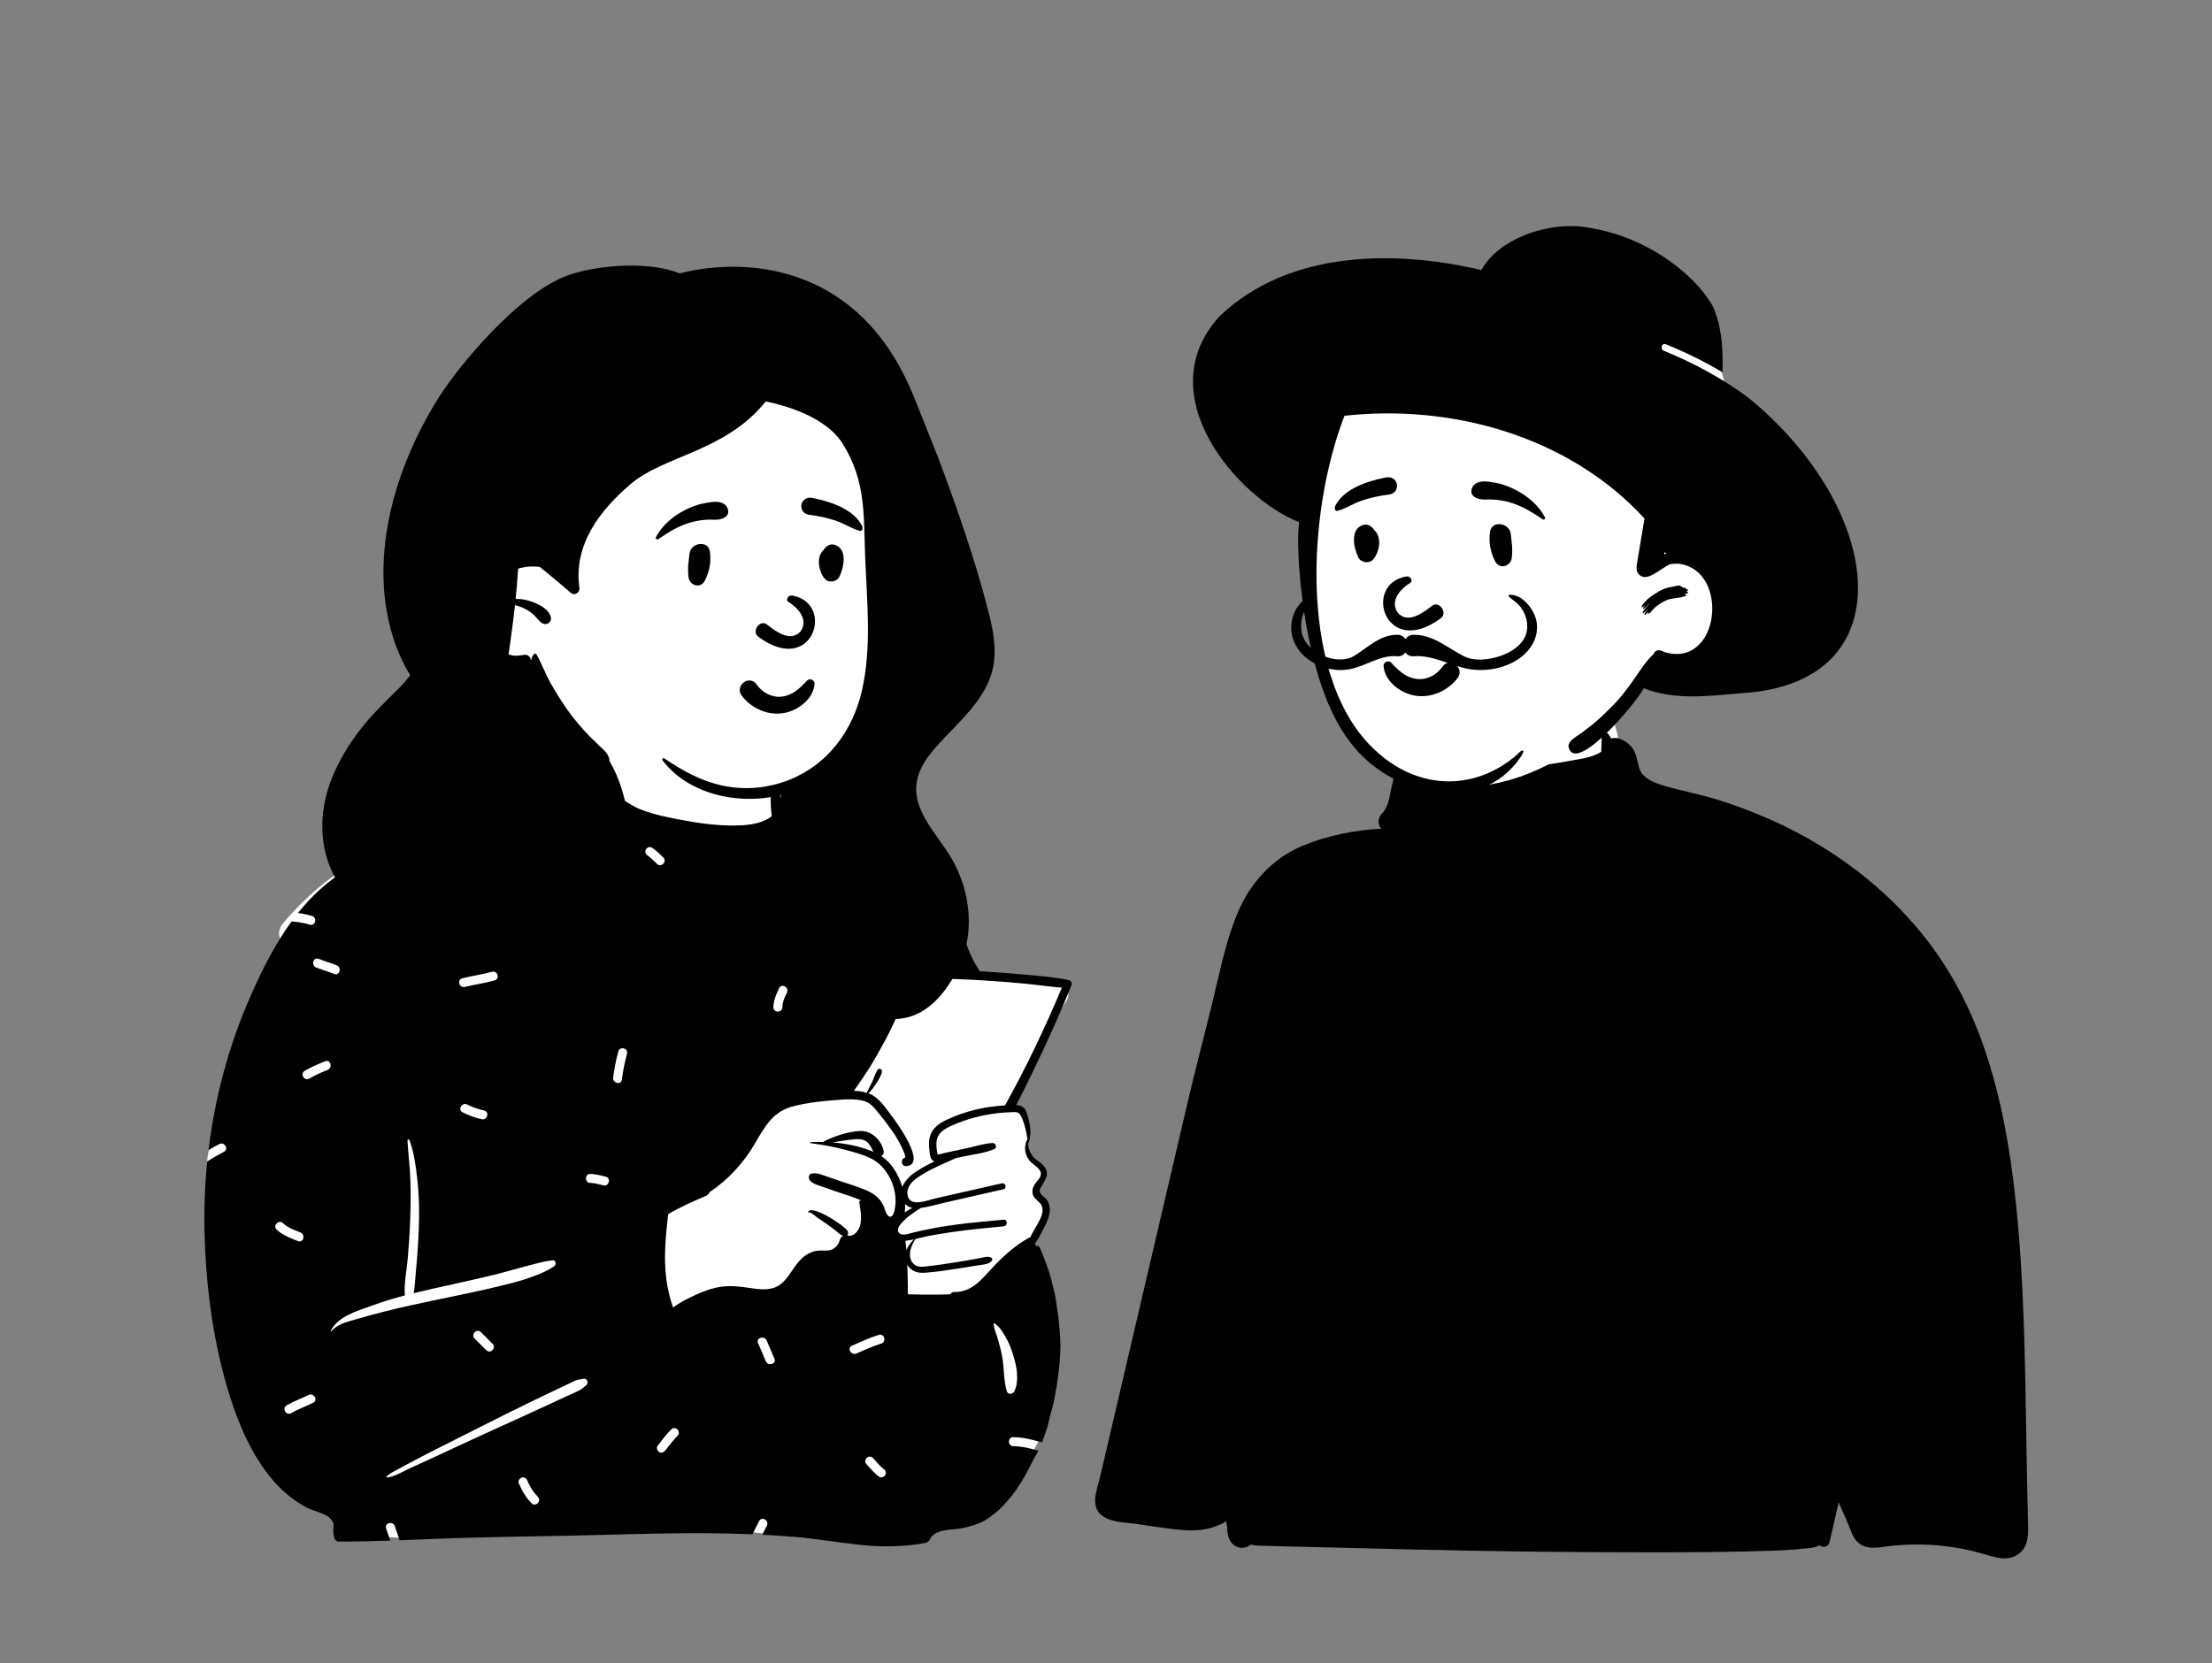
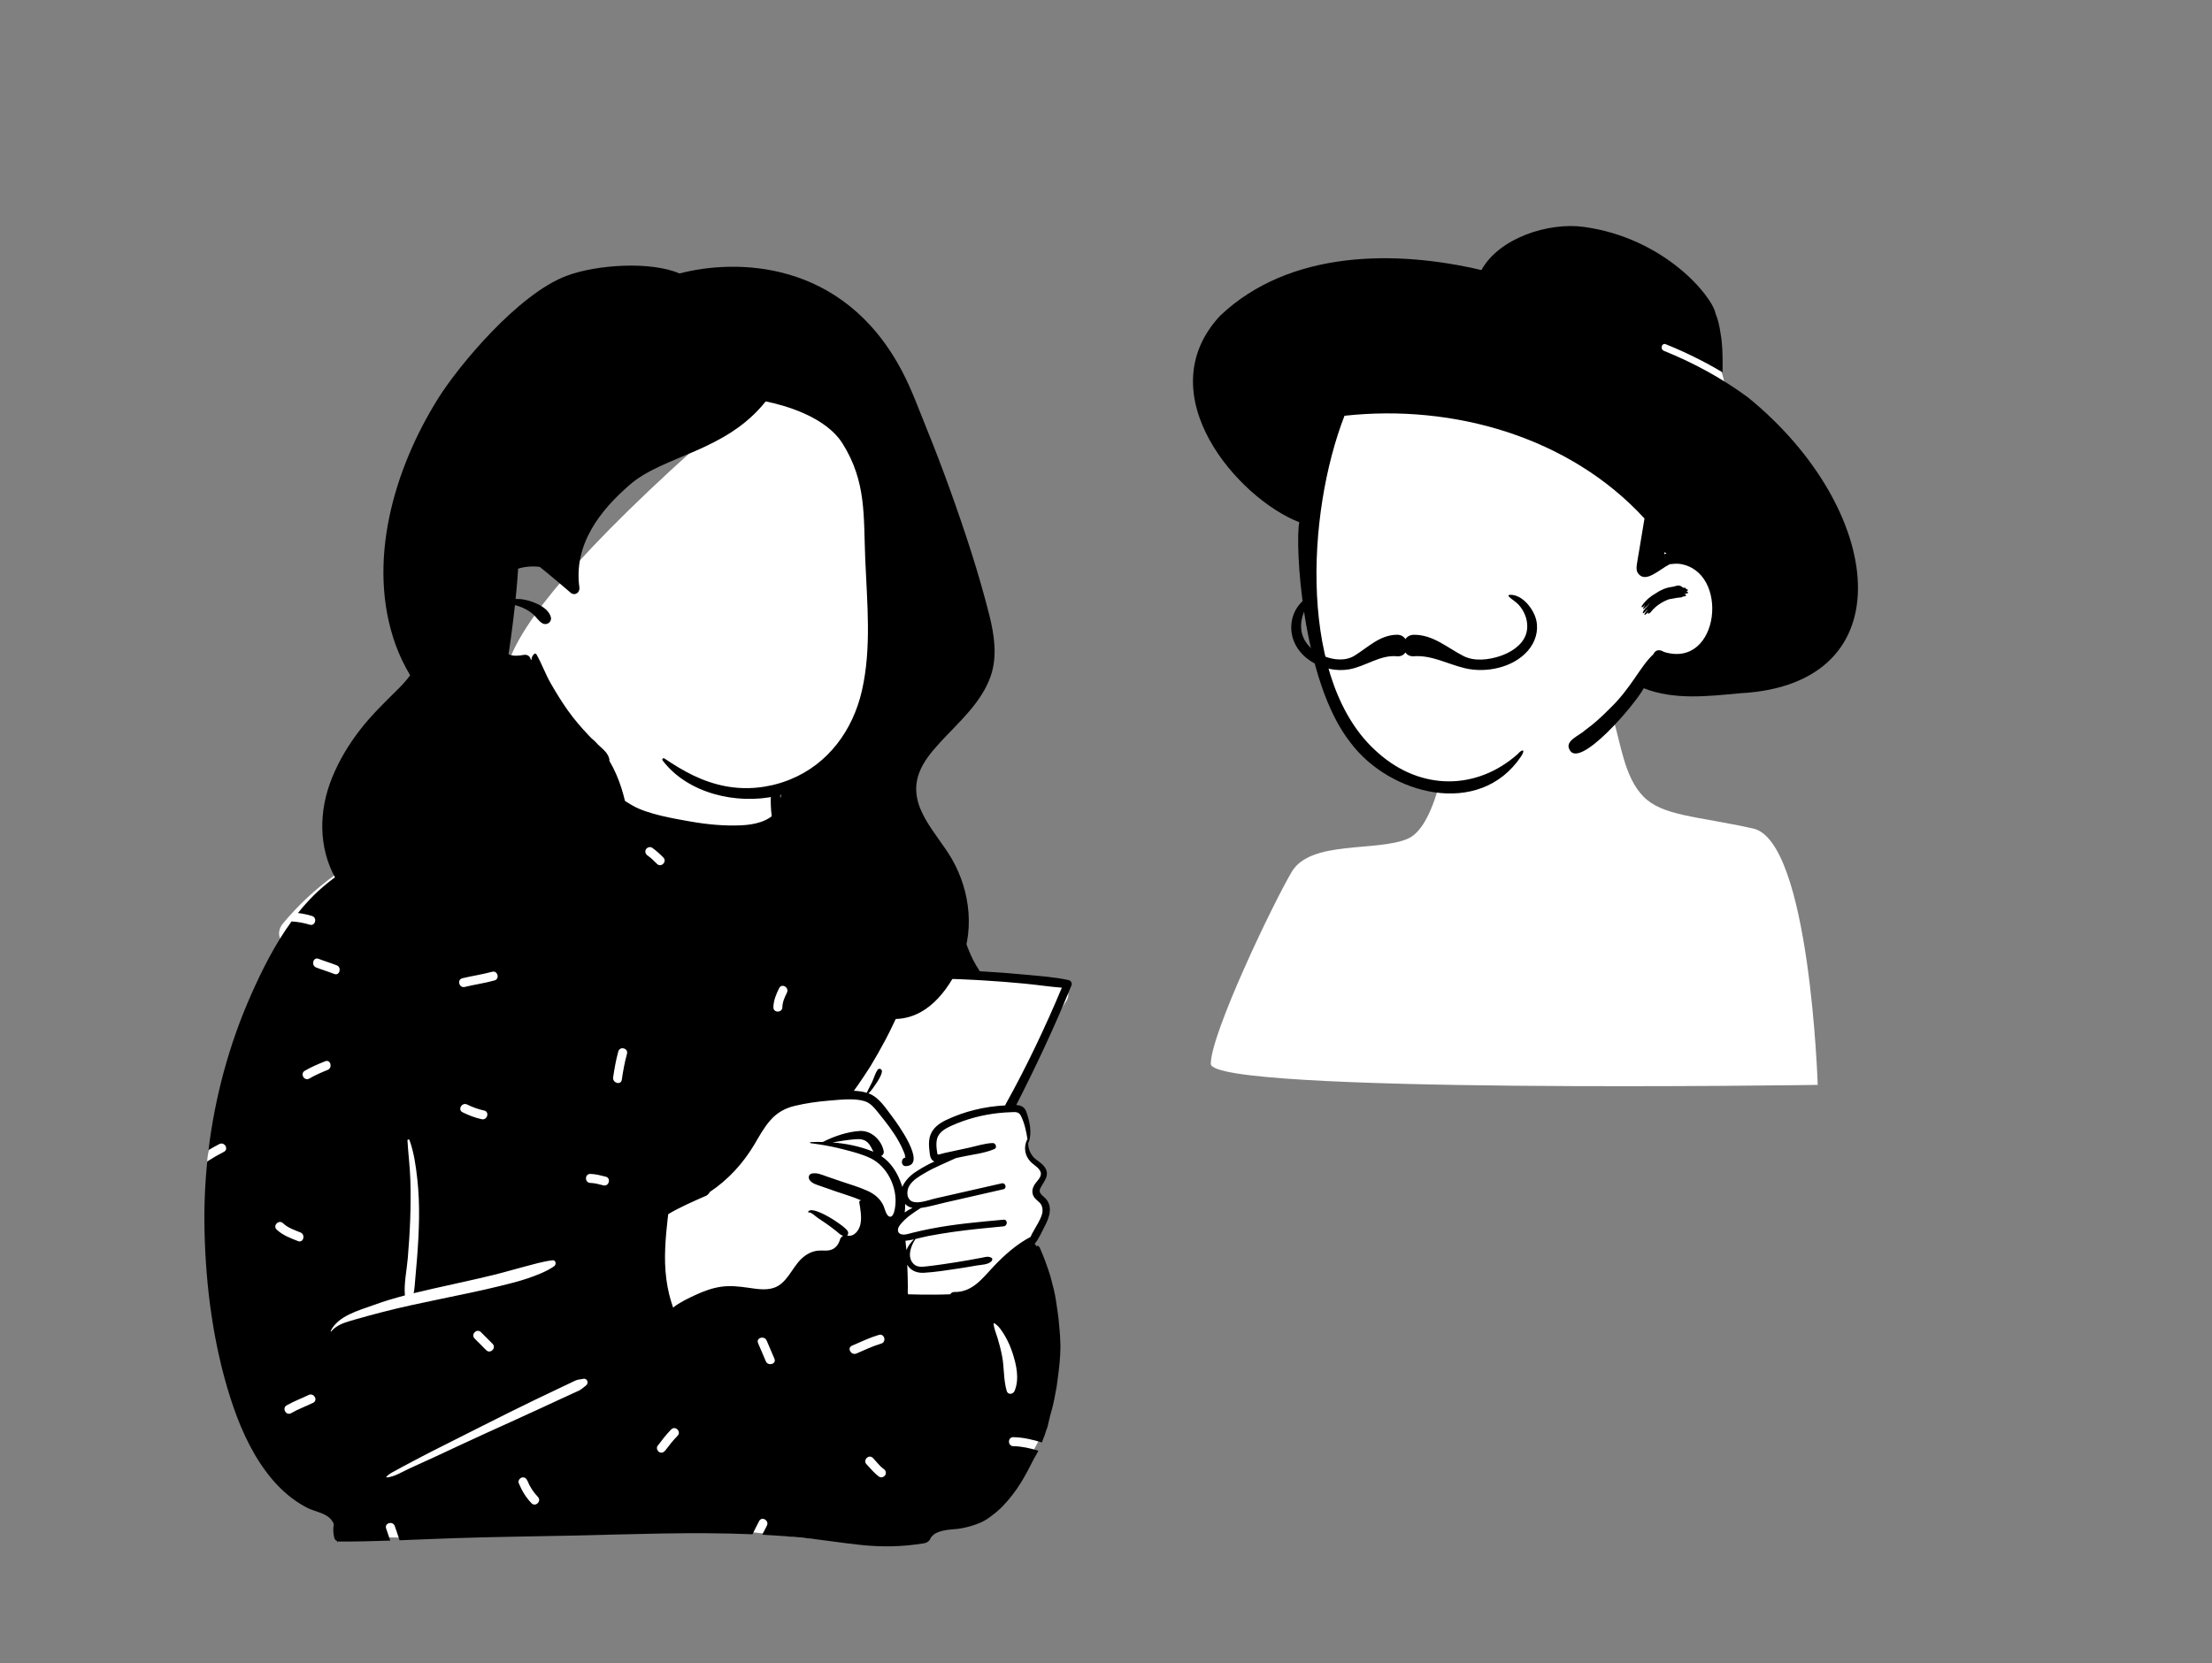
<svg xmlns="http://www.w3.org/2000/svg" width="815" height="613" viewBox="0 0 815 613" fill="none">
  <rect x="0" y="0" width="815" height="613" fill="#808080" stroke="none" />
  <path fill-rule="evenodd" clip-rule="evenodd" d="M354.613 356.654C351.007 342.631 347.69 336.685 341.284 331.812C335.292 327.253 326.545 323.424 313.783 320.627C300.49 318.297 300.113 311.37 296.78 300.237C295.807 296.891 290.989 296 288.909 298.412C288.616 298.095 288.31 297.805 287.994 297.542C288.277 295.946 285.959 291.371 286.037 289.844C286.845 273.908 281.646 265.905 268.669 262.93C265.847 262.283 246.677 261.902 243.926 262.665C231.896 265.999 220.054 276.586 221.866 289.34C218.09 294.287 214.394 297.307 208.568 298.901C195.604 300.551 182.64 302.019 169.672 303.275C144.287 307.267 120.486 320.738 104.219 340.384C102.718 342.198 102.285 344.659 103.609 346.593C102.572 351.048 96.733 361.853 101.327 364.906C93.772 383.022 76.389 418.038 76.356 428.041C76.219 470.066 80.747 524.767 122.111 548.023C123.767 549.656 124.004 551.462 124.721 553.89C126.54 561.541 133.144 567.009 140.373 566.563C175.983 567.356 210.473 563.001 246.084 562.79C261.789 562.697 280.675 565.047 294.317 566.612C307.959 568.178 321.73 566.793 334.822 562.79C335.926 564.532 338.158 565.547 340.422 565.047C353.994 562.343 364.97 553.958 374.529 544.793C377.45 539.466 388.858 524.286 384.323 519.003C388.434 501.581 388.22 482.862 380.916 466.273C381.951 463.232 380.064 459.89 380.916 456.749C381.532 454.477 383.111 453.537 383.906 451.287C385.024 448.12 383.808 443.872 382.549 440.641C382.033 439.03 383.498 437.297 383.906 435.653C385.837 427.902 381.414 428.586 378.225 423.404C378.273 423.388 379.102 419.689 379.098 419.707C379.586 417.066 378.363 413.683 377.296 411.478C376.575 409.988 375.03 409.056 373.495 409.227C375.041 403.966 376.996 399.588 379.098 394.519C382.816 385.585 387.522 377.029 392.86 368.942C395.047 365.63 392.11 361.794 388.573 361.568C377.121 360.839 365.795 359.186 354.613 356.654Z" fill="white" />
  <path fill-rule="evenodd" clip-rule="evenodd" d="M321.193 424.219C316.613 422.418 311.681 421.423 306.724 421.037C309.393 420.568 312.069 420.116 314.767 419.884C316.65 419.722 318.395 419.738 319.81 421.17C320.754 422.124 321.197 423.352 321.817 424.48C321.615 424.389 321.404 424.302 321.193 424.219ZM370.352 407.383C362.851 407.766 355.342 409.554 348.557 412.793C345.781 414.121 343.265 416.038 342.529 419.191C342.157 420.801 342.248 422.464 342.446 424.091C342.595 425.323 342.632 426.895 343.7 427.729C343.882 427.87 344.076 427.978 344.279 428.057C341.776 429.189 339.392 430.55 337.274 431.952C335.338 433.234 333.348 435.209 332.455 437.437C332.38 437.184 332.306 436.948 332.231 436.723C330.709 432.21 328.363 428.513 324.668 426.028C325.322 425.734 325.773 425.036 325.562 424.074C324.685 420.054 320.981 416.56 316.799 416.809C312.219 417.079 307.3 418.751 303.158 420.863C301.648 420.829 300.142 420.85 298.653 420.917C298.396 420.925 298.408 421.274 298.653 421.302C299.861 421.456 301.069 421.626 302.277 421.825C305.148 422.286 308.011 422.871 310.812 423.597C314.172 424.468 317.647 425.343 320.787 426.866C326.877 429.824 330.647 437.558 329.873 444.286C329.745 445.39 329.318 448.726 327.791 448.381C326.501 448.091 325.988 445.39 325.537 444.39C324.329 441.735 322.153 440.001 319.542 438.827C316.476 437.445 313.195 436.512 310.017 435.425C308.218 434.807 306.418 434.188 304.614 433.574C302.769 432.94 301.015 432.064 299.05 432.508C297.862 432.778 297.726 434.197 298.392 435.01C299.406 436.25 300.912 436.615 302.372 437.126C304.3 437.798 306.224 438.47 308.148 439.142C311.122 440.179 314.238 441.055 317.138 442.324L317.047 442.531C316.811 442.465 316.534 442.702 316.58 442.992C317.014 445.676 317.618 448.779 316.947 451.468C316.418 453.6 314.552 455.961 312.128 455.334C312.508 454.986 312.649 454.384 312.393 453.828C311.432 451.771 298.855 443.647 297.734 446.664C297.697 446.771 297.812 446.85 297.904 446.834C298.859 446.635 300.461 448.269 301.226 448.788C302.33 449.535 303.451 450.265 304.544 451.032C305.74 451.871 306.907 452.75 308.044 453.658C308.938 454.372 309.612 455.115 310.638 455.476C310.101 455.733 309.674 456.21 309.492 456.82C309.029 458.409 308.135 459.757 306.584 460.459C304.958 461.188 303.125 460.728 301.412 460.907C299.079 461.143 297.043 462.255 295.343 463.844C291.772 467.187 289.981 473.079 284.987 474.659C282.004 475.601 278.694 475.008 275.674 474.58C272.302 474.103 269.017 473.726 265.62 474.224C262.368 474.701 259.294 475.829 256.324 477.207C253.539 478.497 250.461 479.958 247.991 481.882C247.482 480.31 246.969 478.754 246.58 477.148C245.662 473.353 245.165 469.486 245.045 465.586C244.934 461.873 245.14 458.144 245.459 454.447C245.616 452.6 245.864 450.763 246.022 448.916C246.063 448.452 246.146 447.954 246.208 447.456C250.618 444.846 255.252 442.847 259.923 440.789C259.935 440.785 259.948 440.777 259.96 440.773C260.105 440.706 260.246 440.644 260.391 440.582C260.386 440.573 260.382 440.565 260.374 440.557C260.908 440.229 261.28 439.793 261.504 439.304C268.235 434.827 273.862 428.717 278.057 421.589C279.815 418.602 281.507 415.503 283.808 412.885C286.257 410.093 289.166 408.433 292.765 407.57C296.973 406.558 301.309 405.952 305.62 405.608C307.974 405.422 310.605 405.131 313.17 405.144C314.958 405.156 316.707 405.309 318.313 405.753C320.692 406.408 322.082 408.222 323.576 410.055C325.003 411.815 326.422 413.578 327.755 415.412C329.016 417.15 330.208 418.946 331.242 420.829C331.863 421.958 332.438 423.12 332.922 424.319C333.092 424.742 333.315 425.223 333.419 425.663C333.522 426.107 333.332 426.576 333.828 426.576C331.78 426.604 331.801 429.886 333.836 429.766C341.805 429.301 330.39 413.702 328.722 411.528C326.36 408.45 323.923 404.434 320.142 403.002C320.088 402.982 320.03 402.961 319.976 402.944C321.077 401.899 321.946 400.646 322.777 399.372C323.634 398.061 324.655 396.559 324.937 395.004C325.115 394.013 323.886 393.448 323.303 394.315C322.455 395.58 322.045 397.182 321.412 398.572C320.767 399.982 319.98 401.314 319.36 402.737C317.866 402.276 316.253 402.065 314.61 401.995C316.683 399.182 320.224 393.755 320.651 393.058C322.612 389.83 324.478 386.503 326.261 383.171C328.189 379.562 329.84 375.803 331.685 372.152C332.732 370.083 333.787 367.995 334.949 365.987C335.351 365.299 335.781 364.61 336.269 363.984C336.364 363.86 336.484 363.756 336.596 363.639C336.724 363.569 336.857 363.49 336.931 363.449C337.601 363.063 337.837 362.167 338.308 361.598C339.062 360.682 339.947 360.574 341.081 360.561C343.497 360.536 345.922 360.631 348.334 360.698C351.879 360.797 355.421 360.938 358.962 361.125C360.034 361.183 361.101 361.241 362.173 361.308C367.324 361.615 372.471 362.017 377.605 362.511C382.148 362.946 386.691 363.656 391.238 363.996C385.081 378.662 378.255 393.062 370.526 406.961C370.448 407.101 370.389 407.242 370.352 407.383ZM336.195 445.166C335.202 445.623 334.238 446.191 333.34 446.838C333.489 445.83 333.526 444.768 333.485 443.701C334.225 444.498 335.173 444.954 336.195 445.166ZM378.582 419.938C378.511 419.946 378.445 419.983 378.412 420.054C377.038 422.896 377.613 426.069 379.856 428.297C381.031 429.459 383.592 430.77 383.509 432.678C383.438 434.222 381.763 435.516 381.047 436.79C380.381 437.976 380.133 439.279 380.667 440.565C381.349 442.212 383.257 442.868 383.91 444.486C384.738 446.539 383.393 449.016 382.45 450.804C381.573 452.459 380.439 454.115 379.686 455.865C374.643 458.484 370.129 462.5 366.248 466.578C361.999 471.038 358.354 476.286 351.606 476.153C350.932 476.14 350.419 476.498 350.113 476.991C348.234 477.078 346.352 477.115 344.473 477.124C341.172 477.14 337.87 477.107 334.573 477.003C334.341 476.203 334.511 475.116 334.498 474.439C334.457 472.261 334.436 470.087 334.345 467.909C334.32 467.304 334.296 466.694 334.271 466.088C335.458 468.241 337.775 469.22 340.415 469.071C344.66 468.822 348.929 468.125 353.132 467.499C355.346 467.171 357.556 466.797 359.761 466.399C361.573 466.075 364.13 466.159 365.396 464.702C365.694 464.362 365.71 463.74 365.243 463.512C363.989 462.893 363.199 463.238 361.821 463.504C360.142 463.831 358.458 464.142 356.769 464.433C353.53 464.997 350.282 465.52 347.026 465.98C345.173 466.241 343.315 466.499 341.457 466.702C339.836 466.876 338.007 467.113 336.699 465.889C334.064 463.416 335.541 459.272 337.208 456.774C337.241 456.725 337.241 456.679 337.229 456.637C338.801 456.268 340.369 455.836 341.933 455.534C344.941 454.953 347.969 454.464 351.002 454.028C357.233 453.136 363.505 452.546 369.769 451.954C371.32 451.804 371.337 449.357 369.769 449.502C360.77 450.327 351.726 451.111 342.847 452.85C340.622 453.281 338.412 453.77 336.215 454.322C335.177 454.58 334.064 454.982 332.976 454.995C332.91 454.995 332.843 454.995 332.777 454.99C330.647 454.924 330.336 453.095 331.507 451.572C331.652 451.385 331.801 451.198 331.954 451.02C334.023 448.547 336.6 446.896 339.256 445.187C342.231 444.78 345.197 443.876 348.11 443.212C355.301 441.569 362.492 439.926 369.686 438.287C371.097 437.964 370.497 435.79 369.086 436.109C363.625 437.35 358.164 438.59 352.702 439.831L344.709 441.648C343.112 442.009 341.118 442.735 339.239 442.997C338.313 443.125 337.415 443.141 336.604 442.951C333.985 442.329 333.853 439.047 334.982 437.097C336.248 434.907 338.64 433.537 340.762 432.297C344.44 430.143 348.354 428.596 352.177 426.812C352.856 426.663 353.534 426.513 354.213 426.364C358.16 425.493 362.669 425.065 366.385 423.468C367.498 422.995 366.889 421.236 365.789 421.261C362.905 421.324 359.889 422.352 357.072 422.962C354.022 423.626 350.969 424.285 347.92 424.945C347.614 425.011 345.802 425.592 345.528 425.464C345.355 425.381 345.293 424.775 345.235 424.377C345.048 423.066 344.912 421.689 345.115 420.373C345.562 417.423 348.015 416.038 350.497 414.905C356.025 412.387 362.086 410.811 368.118 410.18C369.508 410.034 370.899 409.944 372.297 409.898C373.939 409.848 375.292 409.557 376.124 411.18C377.431 413.735 378.151 417.021 378.582 419.938ZM370.905 512.597C369.701 508.42 370.028 503.96 369.203 499.7C368.778 497.502 368.196 495.322 367.562 493.176C367.05 491.442 366.195 489.599 366.098 487.79C366.093 487.669 366.235 487.6 366.332 487.655C368.031 488.631 369.336 490.741 370.305 492.396C371.465 494.377 372.351 496.451 373.066 498.632C374.49 502.977 375.659 508.218 373.822 512.597C373.276 513.901 371.356 514.162 370.905 512.597ZM333.683 457.272C334.701 457.173 335.719 456.977 336.737 456.749C335.599 457.861 334.548 459.201 333.964 460.687C333.874 459.546 333.757 458.409 333.605 457.276C333.629 457.276 333.658 457.276 333.683 457.272ZM323.902 544.217C322.107 542.961 320.799 541.206 319.277 539.656C317.78 538.132 320.12 535.785 321.618 537.31C322.916 538.631 324.044 540.282 325.572 541.351C326.308 541.865 326.648 542.795 326.166 543.622C325.74 544.352 324.635 544.73 323.902 544.217ZM313.893 495.948C317.169 494.527 320.391 492.98 323.82 491.957C325.87 491.345 326.737 494.549 324.7 495.157C321.542 496.1 318.58 497.506 315.563 498.814C313.626 499.653 311.943 496.793 313.893 495.948ZM279.292 494.954C278.491 492.972 281.695 492.117 282.484 494.072C283.393 496.321 284.435 498.513 285.344 500.763C286.144 502.745 282.941 503.599 282.152 501.645C281.243 499.396 280.201 497.204 279.292 494.954ZM245.141 534.541C244.607 535.254 243.717 535.641 242.876 535.136C242.172 534.713 241.742 533.588 242.283 532.866C243.86 530.757 245.459 528.674 247.308 526.795C248.807 525.271 251.146 527.619 249.648 529.142C247.997 530.82 246.55 532.658 245.141 534.541ZM240.258 312.422C241.777 313.462 243.108 314.726 244.406 316.027C245.915 317.539 243.574 319.886 242.065 318.373C240.971 317.277 239.868 316.165 238.587 315.287C237.847 314.781 237.515 313.838 237.993 313.017C238.422 312.282 239.519 311.916 240.258 312.422ZM289.943 365.831C289.084 367.556 288.311 369.246 288.262 371.207C288.21 373.342 284.9 373.343 284.953 371.207C285.016 368.641 285.959 366.417 287.085 364.156C288.037 362.242 290.891 363.925 289.943 365.831ZM308.173 322.936C309.952 321.747 311.608 324.623 309.844 325.802C308.414 326.757 306.984 327.714 305.554 328.67C303.775 329.859 302.12 326.983 303.883 325.804C305.313 324.848 306.743 323.892 308.173 322.936ZM229.102 397.934C228.799 400.043 225.61 399.141 225.911 397.052C226.376 393.823 226.944 390.638 227.817 387.493C228.389 385.435 231.581 386.315 231.009 388.375C230.136 391.52 229.568 394.706 229.102 397.934ZM217.498 435.953C215.367 435.908 215.367 432.589 217.498 432.634C219.426 432.675 221.321 433.184 223.181 433.649C225.249 434.167 224.367 437.367 222.301 436.849C220.729 436.456 219.128 435.988 217.498 435.953ZM213.214 512.538C212.482 512.896 211.731 513.217 210.991 513.556C209.51 514.236 208.029 514.916 206.549 515.597C203.465 517.017 200.382 518.441 197.303 519.87C191.138 522.732 184.926 525.492 178.747 528.323C172.445 531.209 166.16 534.134 159.883 537.074C156.926 538.458 153.946 539.792 150.972 541.141C148.429 542.293 145.286 544.308 142.495 544.498C142.351 544.508 142.303 544.326 142.385 544.232C143.44 543.029 145.122 542.33 146.508 541.548C147.924 540.749 149.366 539.998 150.802 539.236C153.795 537.646 156.791 536.068 159.813 534.534C165.858 531.467 171.914 528.422 177.971 525.38C184.149 522.278 190.319 519.156 196.551 516.164C199.485 514.755 202.423 513.351 205.361 511.95C206.953 511.192 208.546 510.435 210.139 509.679C210.827 509.353 211.508 509 212.211 508.708C213.146 508.32 213.856 508.4 214.82 508.161C216.393 507.771 217.073 509.776 215.866 510.649C214.873 511.368 214.35 511.983 213.214 512.538ZM191.118 546.571C190.778 545.743 191.489 544.737 192.274 544.529C193.213 544.281 193.967 544.854 194.31 545.688C195.217 547.902 196.509 549.933 198.173 551.648C199.66 553.18 197.321 555.528 195.833 553.995C193.748 551.845 192.25 549.332 191.118 546.571ZM174.862 493.297C173.353 491.784 175.694 489.437 177.202 490.95L181.492 495.251C183.001 496.764 180.659 499.111 179.151 497.598L174.862 493.297ZM130.853 486.284C127.769 487.191 124.172 488.025 122.07 490.663C121.967 490.792 121.794 490.626 121.856 490.498C124.548 484.902 132.267 482.939 137.612 480.979C141.392 479.592 145.271 478.442 149.182 477.415C148.791 472.94 149.869 468.145 150.244 463.692C150.644 458.939 150.97 454.173 151.137 449.404C151.308 444.54 151.349 439.643 151.19 434.777C151.031 429.929 150.403 425.141 150.128 420.309C150.102 419.842 150.751 419.82 150.891 420.206C152.515 424.689 153.209 429.656 153.737 434.383C154.282 439.254 154.463 444.11 154.393 449.008C154.321 454.045 154.029 459.069 153.628 464.089C153.438 466.469 153.218 468.846 153.01 471.224C152.851 473.038 152.777 474.838 152.408 476.595C154.767 476.015 157.132 475.466 159.489 474.932C167.005 473.231 174.552 471.653 182.036 469.814C185.71 468.912 189.332 467.83 192.989 466.87C196.433 465.966 200.068 464.87 203.604 464.467C204.866 464.323 205.026 466.054 204.191 466.641C201.317 468.664 197.5 470.073 194.181 471.206C190.85 472.342 187.387 473.16 183.972 474.002C176.851 475.758 169.663 477.194 162.486 478.689C155.318 480.183 148.137 481.666 141.05 483.509C137.637 484.397 134.236 485.288 130.853 486.284ZM113.953 397.492C112.111 398.577 110.447 395.707 112.283 394.626C114.686 393.212 117.246 392.149 119.827 391.113C121.808 390.318 122.661 393.529 120.708 394.314C118.388 395.245 116.112 396.221 113.953 397.492ZM107.281 520.798C105.433 521.873 103.768 519.003 105.61 517.933C108.198 516.429 111.032 515.425 113.713 514.109C115.621 513.172 117.296 516.036 115.383 516.975C112.702 518.291 109.868 519.294 107.281 520.798ZM104.279 450.804C106.066 452.505 108.45 453.307 110.698 454.201C112.659 454.979 111.799 458.188 109.818 457.401C107.018 456.287 104.164 455.27 101.939 453.15C100.391 451.676 102.735 449.333 104.279 450.804ZM124.044 355.746C126.008 356.518 125.148 359.727 123.164 358.947C120.964 358.081 118.691 357.422 116.491 356.557C114.528 355.784 115.387 352.576 117.371 353.356C119.571 354.222 121.844 354.88 124.044 355.746ZM158.91 317.989C160.997 317.636 161.886 320.835 159.79 321.19C157.19 321.63 154.63 322.145 152.164 323.102C150.173 323.874 149.319 320.664 151.284 319.901C153.751 318.945 156.311 318.429 158.91 317.989ZM170.431 409.918C168.517 408.974 170.196 406.114 172.101 407.052C174.108 408.042 176.188 408.807 178.378 409.274C180.464 409.72 179.576 412.919 177.498 412.475C175.033 411.948 172.688 411.031 170.431 409.918ZM181.311 358.136C183.372 357.57 184.243 360.772 182.191 361.336C178.582 362.328 174.865 362.844 171.229 363.726C169.156 364.229 168.28 361.028 170.349 360.526C173.985 359.643 177.702 359.128 181.311 358.136ZM227.47 341.886C229.565 342.275 228.672 345.473 226.59 345.087C224.374 344.675 222.128 344.669 219.881 344.668C217.748 344.667 217.751 341.348 219.881 341.349C222.434 341.35 224.954 341.419 227.47 341.886ZM378.011 359.225C372.603 358.707 367.187 358.292 361.763 357.981C361.511 357.968 361.263 357.952 361.01 357.939C360.981 357.881 360.944 357.827 360.906 357.769C359.136 355.163 357.833 352.558 356.703 349.612C355.624 346.808 354.577 343.917 352.914 341.386C351.017 338.503 348.456 336.246 345.649 334.291C343.946 335.439 342.366 336.783 340.921 338.208C339.399 339.707 337.059 337.36 338.58 335.861C339.865 334.595 341.236 333.425 342.685 332.369C341.012 331.349 339.304 330.391 337.639 329.437C331.395 325.865 325.003 322.563 318.479 319.543C315.446 318.136 312.376 316.887 309.285 315.622C307.622 314.942 305.98 314.066 304.317 313.278C304.437 312.1 304.085 310.78 303.183 310.004C302.517 309.436 302 309.225 301.205 308.823C301.027 308.76 300.92 308.723 300.87 308.702C300.907 308.71 301.015 308.743 301.192 308.801C301.615 308.997 301.648 308.938 301.292 308.631C301.271 307.96 299.951 306.541 299.65 305.848C298.599 303.47 298.272 300.956 296.72 298.79C294.581 295.808 290.99 294.68 287.643 295.691C287.296 292.103 287.205 288.357 285.856 285.154C285.819 285.067 285.699 285.029 285.645 285.125C284.238 287.527 284.118 290.203 284.011 292.974C283.907 295.575 284.006 298.235 284.346 300.819C284.131 300.985 283.911 301.143 283.684 301.296C282.616 302.002 281.466 302.545 280.258 302.948C277.958 303.711 275.546 304.043 273.134 304.159C266.907 304.458 260.49 303.827 254.367 302.757C248.173 301.674 238.678 300.048 233.167 296.94C229.53 294.891 226.175 292.389 222.774 289.966C224.007 285.983 224.321 281.702 223.08 278.337C222.931 277.935 222.302 277.86 222.182 278.337C221.405 281.548 221.177 284.776 220.143 287.95C220.126 287.995 220.11 288.046 220.093 288.091C219.77 287.871 219.448 287.655 219.125 287.44C218.38 286.946 217.367 287.316 216.92 288.02C209.774 299.309 198.459 299.956 186.577 301.973C173.573 304.18 160.503 306.561 148 310.88C136.043 315.012 124.616 321.028 115.564 330.014C113.514 332.049 111.598 334.216 109.789 336.48C111.539 336.701 113.275 337.045 114.988 337.585C117.017 338.224 116.145 341.427 114.108 340.785C111.906 340.091 109.68 339.748 107.431 339.577C101.28 348.015 96.484 357.583 92.337 367C84.382 385.055 79.204 404.284 76.821 423.861C78.129 423.074 79.461 422.326 80.826 421.629C82.723 420.662 84.395 423.526 82.497 424.495C80.388 425.57 78.341 426.756 76.356 428.041C75.489 436.61 75.153 445.234 75.357 453.845C75.841 474.373 78.605 495.502 84.856 515.089C87.922 524.701 91.985 534.235 98.038 542.359C100.777 546.038 103.888 549.357 107.554 552.124C109.329 553.468 111.207 554.668 113.189 555.68C115.741 556.991 119.068 557.422 121.269 559.277C121.993 559.887 122.552 560.691 122.974 561.6C122.729 563.326 122.7 565.056 123.172 566.782C123.321 567.321 123.727 567.761 124.227 567.972C124.235 568.122 124.235 568.267 124.235 568.408C124.235 568.474 124.335 568.491 124.347 568.425C124.368 568.296 124.388 568.167 124.409 568.035C124.571 568.089 124.74 568.114 124.914 568.114C131.199 568.138 137.491 567.984 143.784 567.77C143.297 566.275 142.77 564.793 142.264 563.298C141.577 561.268 144.775 560.405 145.456 562.416C146.048 564.164 146.667 565.896 147.217 567.65C153.96 567.398 160.701 567.096 167.429 566.873C181.74 566.396 196.047 566.238 210.362 565.936C232.592 565.463 254.984 564.496 277.249 565.442C278.018 563.803 278.88 562.202 279.697 560.586C280.661 558.678 283.516 560.36 282.555 562.261C281.987 563.384 281.399 564.493 280.84 565.614C285.349 565.849 289.854 566.159 294.349 566.583C302.02 567.304 309.616 568.586 317.279 569.383C325.069 570.196 332.69 570.051 340.419 568.761C341.809 568.529 342.628 567.686 342.967 566.641C342.979 566.637 342.988 566.629 342.996 566.616C343.393 566.151 343.766 565.766 344.15 565.429C344.61 565.131 345.106 564.877 345.69 564.653C346.778 564.239 347.912 563.985 349.062 563.815C350.328 563.625 351.61 563.608 352.876 563.451C353.943 563.314 354.986 563.11 356.029 562.862C357.903 562.414 359.682 561.829 361.453 561.052C362.996 560.376 364.39 559.406 365.706 558.347C368.429 556.352 370.786 553.805 372.847 551.158C374.047 549.61 375.177 548.005 376.203 546.333C377.99 543.437 379.512 540.429 381.052 537.396C381.61 536.498 382.12 535.577 382.586 534.638C379.578 533.749 376.541 533.025 373.352 532.973C371.221 532.939 371.221 529.62 373.352 529.654C377.009 529.713 380.469 530.57 383.905 531.59C384.073 531.144 384.234 530.695 384.382 530.24C384.792 529.29 385.131 528.315 385.412 527.327C385.577 526.879 385.743 526.431 385.909 525.983C386.281 524.432 386.653 522.876 387.03 521.32C387.779 518.831 388.37 516.304 388.805 513.744C389.169 512.06 389.45 510.363 389.641 508.646C390.22 504.484 390.691 500.332 390.725 496.125C390.675 493.532 390.509 490.943 390.228 488.367C390.108 486.616 389.905 484.873 389.632 483.143C389.277 480.571 388.925 478.024 388.333 475.485C387.891 473.768 387.448 472.05 387.005 470.332C385.9 466.752 384.597 463.242 383.095 459.811C383.013 459.596 382.594 459.122 382.342 459.118C382.152 459.114 381.887 459.288 381.974 459.521C381.982 459.541 381.99 459.566 381.999 459.587C381.912 459.392 381.829 459.193 381.742 458.998C381.668 458.815 381.378 458.451 381.155 458.455C381.143 458.455 381.13 458.455 381.114 458.458C381.171 458.417 381.225 458.363 381.279 458.301C382.764 456.538 383.728 454.218 384.792 452.177C385.673 450.493 386.505 448.717 386.744 446.813C386.955 445.141 386.67 443.494 385.623 442.141C384.432 440.602 382.189 439.88 383.435 437.657C384.85 435.126 386.931 432.931 384.858 430.056C383.803 428.592 382.131 427.787 380.89 426.513C379.463 425.04 378.784 423.07 378.822 421.058C378.908 421.107 379.024 421.083 379.066 420.958C380.265 417.324 379.397 413.333 378.168 409.794C377.498 407.873 376.078 407.346 374.428 407.251C381.577 393.249 388.267 379.023 394.229 364.469C394.427 363.992 394.622 363.515 394.816 363.038C395.106 362.324 394.494 361.374 393.786 361.216C388.631 360.084 383.261 359.723 378.011 359.225Z" fill="black" />
-   <path fill-rule="evenodd" clip-rule="evenodd" d="M332.6 196.715C331.032 170.909 322.681 141.652 298.104 128.981C243.922 107.177 172.683 162.087 168.912 218.183C167.597 237.385 178.229 258.367 197.658 263.706C201.978 269.445 208.511 272.95 214.959 275.992C291.759 315.947 341.368 283.468 332.6 196.715V196.715Z" fill="white" />
+   <path fill-rule="evenodd" clip-rule="evenodd" d="M332.6 196.715C331.032 170.909 322.681 141.652 298.104 128.981C167.597 237.385 178.229 258.367 197.658 263.706C201.978 269.445 208.511 272.95 214.959 275.992C291.759 315.947 341.368 283.468 332.6 196.715V196.715Z" fill="white" />
  <path fill-rule="evenodd" clip-rule="evenodd" d="M350.096 180.662C347.382 173.103 344.515 165.602 341.499 158.159C338.561 150.916 335.908 143.515 332.26 136.615C310.473 95.401 270.854 95.401 250.374 100.786C239.753 96.198 219.861 97.492 208.802 101.633C190.899 108.336 169.075 134.704 161.613 146.551C145.139 172.709 134.858 207.524 145.801 237.75C147.231 241.7 149.055 245.359 151.109 248.885C149.815 250.643 148.326 252.308 146.677 253.945C141.775 258.808 136.873 263.511 132.639 268.996C128.43 274.447 124.942 280.243 122.345 286.635C117.448 298.687 117.212 312.335 123.686 323.836C129.319 333.842 139.297 341.294 150.538 342.005C151.115 342.085 151.693 342.159 152.274 342.218C153.763 344.678 155.58 346.943 157.652 348.918C164.003 354.975 179.142 358.082 187.776 358.281C188.219 358.638 188.666 358.995 189.113 359.348C194.396 363.517 199.94 367.724 206.005 370.69C210.114 372.702 215.5 374.383 219.787 372.931C221.731 374.233 224.921 373.959 226.849 372.893C230.018 371.142 232.596 367.989 234.164 364.762C237.966 356.925 237.052 348.349 236.075 339.977C235 330.73 233.965 321.478 232.914 312.231C232.091 304.999 231.231 297.648 229.038 290.682C227.904 287.073 226.419 283.604 224.499 280.343C224.549 280.07 224.54 279.796 224.462 279.539C223.833 277.489 222.534 276.415 220.995 275.021C220.796 274.842 220.598 274.66 220.403 274.473C219.634 273.593 218.81 272.776 217.929 272.083C217.59 271.739 217.255 271.39 216.92 271.042C214.135 268.117 211.504 265.043 209.166 261.749C206.899 258.554 204.851 255.219 202.902 251.821C200.921 248.365 199.609 244.552 197.631 241.121C197.462 240.827 197.031 240.769 196.791 241.013C196.179 241.648 195.786 242.353 195.861 243.096L195.554 243.142C195.439 242.022 194.408 241.109 193.01 241.354C190.916 241.719 189.195 241.856 187.383 241.159C187.702 239.039 187.996 236.915 188.285 234.786C188.815 230.87 189.307 226.941 189.729 223.012C190.751 223.257 191.765 223.61 192.758 224.058C194.173 224.692 195.509 225.547 196.651 226.597C197.776 227.634 198.554 229.032 199.928 229.754C201.508 230.579 203.415 229.214 202.952 227.422C202.013 223.8 196.696 221.726 193.407 221.041C192.278 220.805 191.123 220.705 189.969 220.73C190.23 218.208 190.461 215.685 190.652 213.159C190.743 211.964 190.825 210.769 190.904 209.57C193.461 208.794 196.2 208.562 198.86 208.927C199.737 209.628 200.614 210.321 201.462 211.022C204.156 213.254 206.837 215.499 209.485 217.785C209.725 217.988 209.961 218.191 210.201 218.399C211.773 219.755 213.734 218.411 213.469 216.49C211.309 200.75 220.924 188.229 232.182 178.529C244.644 167.788 267.3 166.538 282.12 147.933C288.945 149.326 304.184 153.463 310.473 163.511C319.277 177.592 318.127 190.208 318.797 206.181C319.467 222.166 321.172 238.84 317.552 254.601C314.213 269.134 305.173 281.551 291.147 287.259C290.8 287.4 290.448 287.537 290.096 287.67C282.844 290.412 274.929 291.188 267.3 289.744C258.855 288.143 251.805 284.268 244.78 279.501C244.375 279.232 243.783 279.787 244.089 280.194C253.349 292.499 271.536 296.611 285.963 293.362C286.638 293.209 287.308 293.043 287.974 292.86C284.747 302.166 285.396 312.38 289.6 321.441C292.128 326.892 295.984 331.609 300.68 335.331C305.855 339.43 312.277 342.74 315.868 348.495C319.157 353.768 318.181 359.692 312.55 362.737C311.131 363.509 310.584 366.002 311.991 367.097C312.529 367.512 313.067 367.935 313.617 368.35C316.77 370.736 325.429 375.216 326.832 375.382C339.285 376.864 347.659 367.695 353.025 356.879C359.326 344.184 357.688 328.713 350.745 316.624C345.177 306.924 334.209 297.366 338.569 285.09C340.125 280.704 343.307 276.966 346.397 273.589C349.922 269.743 353.712 266.142 357.092 262.16C360.452 258.206 363.43 253.904 365.094 248.942C367.522 241.69 366.314 233.849 364.49 226.609C360.58 211.068 355.503 195.734 350.096 180.662Z" fill="black" />
-   <path fill-rule="evenodd" clip-rule="evenodd" d="M280.339 261.797C277.558 260.66 275.077 258.762 273.262 256.338C272.632 255.495 272.468 254.605 272.6 253.791C272.749 252.875 273.289 252.046 274.026 251.489C274.764 250.931 275.689 250.656 276.582 250.796C277.358 250.918 278.131 251.345 278.743 252.228L278.87 252.405C279.949 253.868 281.354 255.069 282.956 255.843C284.499 256.589 286.226 256.937 288.012 256.734C291.415 256.349 293.76 254.504 296.253 251.998C296.562 251.682 296.871 251.356 297.181 251.024C297.378 250.723 297.65 250.53 297.952 250.429C298.288 250.316 298.667 250.323 299.015 250.445C299.351 250.562 299.65 250.784 299.852 251.08C300.043 251.362 300.151 251.709 300.116 252.109C299.888 254.706 298.534 257.023 296.611 258.843C294.475 260.864 291.643 262.262 288.978 262.753C286.041 263.293 283.049 262.906 280.339 261.797V261.797ZM290.363 221.737C293.488 223.642 298.248 228.082 294.887 232.803C290.931 236.966 285.235 232.193 282.428 230.035C279.825 228.362 276.901 232.664 279.316 234.618C299.598 249.675 307.83 222.235 291.943 219.499C290.194 219.197 289.545 221.148 290.363 221.737ZM254.016 204.221C254.362 199.925 260.887 198.949 261.536 203.201C262.118 207.009 261.433 210.508 259.723 213.937C258.088 217.213 253.979 215.684 253.669 212.701C253.252 208.703 253.802 206.894 254.016 204.221ZM303.691 202.319C304.601 201.124 305.914 200.309 307.488 200.77C312.405 202.21 310.956 209.211 309.229 212.618C308.291 214.468 305.258 214.937 303.887 213.308C301.653 210.651 300.583 205.346 303.423 202.729C303.5 202.593 303.586 202.457 303.691 202.319ZM259.653 185.421L260.43 185.285C262.833 184.868 265.821 184.467 267.521 186.405C268.422 187.432 268.732 189.341 267.521 190.324C265.389 192.054 263.032 191.384 260.478 191.53C258.373 191.651 256.35 192.001 254.322 192.582C249.874 193.857 246.249 196.184 242.45 198.74C241.951 199.075 241.442 198.436 241.68 197.968C243.873 193.661 248.124 190.122 252.381 187.965C254.653 186.814 257.14 185.859 259.653 185.421ZM299.208 183.491L299.803 183.613C306.272 184.969 314.678 187.678 317.742 194.05C317.858 194.951 317.735 195.145 317.635 195.271L317.601 195.313C317.519 195.42 317.453 195.569 317.063 195.692C316.955 195.666 316.846 195.638 316.736 195.609C315.331 195.24 314.22 194.732 313.145 194.205L311.978 193.628C310.625 192.963 309.26 192.322 307.813 191.849C304.726 190.839 301.551 190.128 298.326 189.748C297.627 189.665 296.954 189.429 296.423 189.024C295.919 188.639 295.534 188.106 295.358 187.398C295.131 186.481 295.196 185.787 295.686 184.961C296.055 184.34 296.583 183.909 297.189 183.662C297.806 183.41 298.509 183.351 299.208 183.491Z" fill="black" />
  <path fill-rule="evenodd" clip-rule="evenodd" d="M645.927 305.335C624.979 300.722 612.554 300.722 605.524 293.575C598.494 286.427 597.218 274.159 594.302 264.687C592.695 259.467 576.951 254.726 561.679 255.469C549.233 256.073 536.691 261.328 535.722 264.687C533.564 272.166 530.094 304.183 518.684 309.102C507.274 314.021 482.914 309.537 475.949 321.284C468.984 333.031 446.111 380.917 446.111 392.075C446.111 403.233 669.73 399.821 669.73 399.821C669.73 399.821 666.876 309.949 645.927 305.335Z" fill="white" />
-   <path fill-rule="evenodd" clip-rule="evenodd" d="M737.247 565.244C736.927 565.471 737.18 565.476 737.247 565.244ZM738.488 564.319C738.467 564.335 738.442 564.352 738.417 564.369C738.669 564.348 738.825 564.091 738.488 564.319M407.549 534.736C408.954 528.732 410.355 522.724 411.761 516.72C414.694 504.165 417.631 491.606 420.563 479.047C426.307 454.484 432.046 429.92 437.79 405.357C440.706 392.874 444.039 380.487 447.047 368.025C449.681 357.102 451.856 345.919 456.38 335.581C460.996 325.029 469.104 316.21 479.842 311.738C488.885 307.976 499.055 305.894 508.901 305.418C507.664 303.904 507.373 301.661 509.179 299.831C511.417 297.563 511.872 294.193 512.469 291.193C513.214 287.444 514.371 283.426 516.601 280.27C517.544 278.937 518.915 278.314 520.531 278.672C521.524 278.89 522.501 279.147 523.464 279.437C523.775 279.126 524.082 278.794 524.352 278.39C524.962 277.456 525.357 276.088 526.233 275.373C526.826 274.885 527.5 274.767 528.193 275.12C530.058 276.067 530.213 278.932 529.814 280.691C529.733 281.032 529.637 281.373 529.519 281.705C529.645 281.764 529.776 281.823 529.906 281.882H529.91C532.342 281.419 535.448 282.395 537.821 282.631C540.577 282.904 543.346 283.085 546.114 283.174C551.782 283.354 557.458 283.186 563.101 282.618C568.6 282.071 574.062 281.192 579.494 280.199C582.877 279.58 587.001 279.067 589.972 277.035C590.018 276.021 590.043 275.003 590.064 273.989C590.107 272.226 590.014 270.842 590.952 269.293C590.965 269.276 590.986 269.272 591.007 269.281C592.168 269.886 593.001 270.921 593.612 272.15C594.726 271.851 595.926 271.893 596.965 272.327C598.434 272.937 599.527 273.639 600.668 274.767C602.363 276.437 602.86 278.39 603.356 280.632C603.714 282.239 603.937 283.388 604.577 284.465C604.715 284.697 604.863 284.941 605.023 285.164C605.082 285.223 605.191 285.336 605.377 285.53C605.561 285.715 605.746 285.896 605.936 286.077C606.045 286.186 606.584 286.624 606.5 286.565C608.831 288.298 610.939 288.95 613.817 289.779C620.011 291.563 626.356 292.729 632.529 294.622C639.274 296.692 645.871 299.208 652.322 302.065C677.413 313.177 699.869 330.768 715.181 353.678C733.014 380.361 739.578 412.771 742.831 444.192C746.39 478.63 746.142 513.459 746.92 548.04C747.017 552.365 747.114 556.691 747.211 561.016C747.308 565.244 747.568 569.797 743.815 572.645C740.47 575.178 736.397 574.383 732.694 573.243C728.73 572.027 724.695 571.059 720.609 570.365C712.901 569.065 704.948 568.909 697.172 569.666C692.994 570.074 687.882 571.623 684.448 568.349C683.215 567.171 682.504 565.678 681.923 564.108C681.2 562.173 680.354 560.275 679.512 558.374C678.818 556.808 678.128 555.235 677.438 553.665C676.319 558.567 675.199 563.469 674.08 568.375C673.638 570.306 671.623 570.453 670.407 569.515C668.421 570.579 665.812 570.558 663.557 570.819C659.93 571.236 656.273 571.379 652.629 571.505C645.489 571.749 638.348 571.884 631.203 571.976C616.636 572.161 602.069 572.094 587.506 572.031C558.654 571.905 529.805 571.316 500.965 570.567C492.844 570.356 484.723 570.167 476.603 569.969C472.546 569.872 468.486 569.776 464.425 569.662C463.209 569.628 461.981 569.515 460.827 569.246H460.824C460.31 569.696 459.679 570.041 458.926 570.247C456.229 570.987 453.548 569.338 452.741 566.734C452.366 565.539 452.105 564.445 452.198 563.284C452.058 562.408 451.92 561.533 451.781 560.658C447.278 563.507 441.876 564.281 436.545 563.927C430.515 563.528 424.485 562.425 418.502 561.605C412.884 560.835 403.779 561.083 403.509 553.325C403.413 550.485 404.612 547.3 405.251 544.565C406.018 541.287 406.783 538.014 407.549 534.736" fill="black" />
  <path fill-rule="evenodd" clip-rule="evenodd" d="M482.344 194.885C482.511 185.46 482.696 175.846 484.097 166.512C485.467 157.387 489.236 149.138 495.713 142.512C509.469 128.437 529.41 124.999 547.971 121.849L579.705 116.462C589.387 114.819 599.716 112.193 609.498 114.523C614.318 115.671 618.411 118.338 622.152 121.494C625.758 124.536 629.635 127.803 632.078 131.896C634.526 135.994 635.368 140.785 636.164 145.42C637.061 150.646 637.758 155.913 638.254 161.193C639.246 171.77 639.382 182.427 638.662 193.027C638.313 198.168 637.758 203.294 637.049 208.398C636.698 210.928 636.301 213.453 635.852 215.969C635.72 216.71 635.62 217.532 635.484 218.361C636.485 221.208 637.054 224.156 637.008 227.092C636.873 235.739 629.574 241.183 622.215 244.106C617.949 245.8 613.488 246.952 609.296 248.845C604.886 250.837 601.884 254.065 598.869 257.748C593.118 264.772 586.628 271.085 579.218 276.352C563.507 287.518 543.608 292.8 524.545 288.791C519.971 287.829 515.357 286.336 511.246 284.085C506.905 281.709 503.641 278.266 500.9 274.196C495.811 266.639 492.161 258.129 489.4 249.47C486.584 240.637 484.585 231.788 483.494 222.577C482.408 213.397 482.179 204.122 482.344 194.885V194.885Z" fill="white" />
  <path fill-rule="evenodd" clip-rule="evenodd" d="M583.611 83.628C570.479 81.822 552.353 87.693 545.813 99.53C514.589 92.169 475.208 91.928 449.473 116.431C422.619 145.497 456.349 183.82 478.714 192.461C477.086 200.374 479.624 251.067 497.589 273.679C511.847 292.838 545.049 301.68 560.413 278.796L560.533 278.607C562.179 275.964 560.761 276.049 559.071 278.015C544.027 291.244 523.572 291.47 507.809 277.509C478.267 251.991 481.313 189.422 495.371 153.225C535.399 148.829 578.257 160.96 605.904 191.09L604.034 202.344C603.716 204.261 603.354 206.177 603.078 208.101C602.901 209.333 602.881 210.559 603.735 211.557C606.556 214.852 611.309 209.901 615.22 207.932C616.375 207.77 617.532 207.707 618.666 207.787C637.457 210.207 633.755 246.656 613.102 240.267C611.367 239.186 609.876 239.516 609.203 241.085C604.28 245.593 601.034 253.635 592.856 261.38C589.97 264.285 587.344 266.716 584.098 269.046C582.192 270.974 576.439 272.94 578.262 276.239C581.711 283.746 602.048 260.165 605.643 253.644C616.909 258.092 629.393 256.581 641.067 255.494C702.656 252.292 694.434 187.376 643.951 146.391C634.449 139.395 623.964 133.689 613.066 129.297C611.578 128.698 612.228 126.255 613.737 126.863C620.948 129.769 627.978 133.228 634.679 137.231L634.689 134.838C634.699 130.807 634.636 126.61 633.936 122.927C633.585 120.374 632.997 117.648 632.09 115.598C630.97 109.31 613.417 87.73 583.611 83.628ZM619.488 216.155C618.537 215.252 616.762 216.329 615.915 216.302C613.75 216.598 611.694 217.512 610.09 218.641C609.031 219.234 608.288 219.791 607.668 220.304L607.651 220.299C607.656 220.299 607.662 220.304 607.667 220.305L607.608 220.344C606.705 220.986 603.399 224.6 605.488 223.628C605.644 223.426 605.803 223.231 605.964 223.041C605.981 223.067 606.005 223.092 606.034 223.117L605.916 223.291C604.141 225.962 607.206 223.148 607.678 222.401C607.7 222.419 607.725 222.431 607.75 222.444L607.136 223.192C607.05 223.298 606.983 223.383 606.927 223.454L606.797 223.579C604.745 225.597 604.68 227.412 607.065 224.43C606.971 224.57 606.896 224.719 606.885 224.851L606.744 225.031C604.872 227.444 606.395 226.587 607.325 225.557L607.403 225.468L607.387 225.492C606.521 226.825 608.239 225.89 608.542 225.177L608.555 225.144C608.886 224.875 609.089 224.572 609.159 224.495L609.172 224.483C610.782 222.833 613.115 221.438 615.098 220.804C615.385 220.749 615.676 220.705 615.97 220.674C617.162 220.408 618.367 220.226 619.584 220.127C619.733 220.11 619.884 220 619.997 219.859C621.839 219.797 621.27 219.042 620.506 218.902L620.493 218.9L620.644 218.887C621.826 218.772 622.633 218.348 621.438 218.087L621.287 218.057C621.305 218.028 621.322 217.999 621.338 217.97C622.361 217.858 621.693 216.863 621.125 217.104C621.364 216.323 620.272 216.713 620.136 216.597C620.032 216.481 619.902 216.379 619.828 216.374C619.499 216.142 619.658 216.163 619.488 216.155ZM613.227 203.505L613.467 203.645C613.661 203.759 613.86 203.834 614.06 203.878C613.778 203.998 613.498 204.128 613.222 204.267C613.226 204.098 613.229 203.928 613.229 203.759L613.227 203.505Z" fill="black" />
-   <path fill-rule="evenodd" clip-rule="evenodd" d="M529.889 255.361C532.717 254.207 535.241 252.282 537.086 249.824C537.728 248.969 537.894 248.066 537.759 247.241C537.608 246.312 537.059 245.471 536.31 244.907C535.559 244.341 534.619 244.062 533.71 244.204C532.921 244.328 532.135 244.76 531.513 245.656L531.383 245.836C530.286 247.32 528.857 248.537 527.228 249.322C525.658 250.078 523.902 250.431 522.085 250.226C518.625 249.835 516.24 247.964 513.705 245.423C513.391 245.102 513.076 244.771 512.76 244.435C512.561 244.13 512.284 243.934 511.976 243.831C511.635 243.717 511.249 243.724 510.895 243.847C510.554 243.966 510.249 244.192 510.045 244.492C509.85 244.777 509.74 245.13 509.776 245.535C510.008 248.169 511.385 250.519 513.341 252.364C515.513 254.414 518.392 255.832 521.103 256.329C524.09 256.877 527.133 256.485 529.889 255.361V255.361ZM519.694 214.734C516.517 216.665 511.675 221.168 515.094 225.956C519.117 230.178 524.91 225.337 527.765 223.148C530.412 221.452 533.386 225.815 530.93 227.796C510.302 243.067 501.931 215.239 518.087 212.463C519.866 212.157 520.527 214.136 519.694 214.734ZM556.66 196.97C556.309 192.612 549.672 191.623 549.012 195.935C548.421 199.797 549.117 203.345 550.856 206.823C552.519 210.145 556.697 208.595 557.013 205.57C557.437 201.515 556.878 199.68 556.66 196.97ZM506.14 195.041C505.215 193.829 503.879 193.002 502.278 193.469C497.277 194.93 498.751 202.03 500.508 205.485C501.462 207.362 504.547 207.838 505.941 206.185C508.213 203.491 509.301 198.11 506.412 195.456C506.334 195.319 506.247 195.18 506.14 195.041ZM550.927 177.903L550.137 177.765C547.693 177.343 544.655 176.936 542.926 178.901C542.009 179.943 541.693 181.879 542.926 182.876C545.094 184.631 547.49 183.951 550.088 184.099C552.229 184.222 554.287 184.576 556.349 185.166C560.873 186.459 564.56 188.819 568.424 191.411C568.931 191.751 569.448 191.103 569.206 190.628C566.976 186.26 562.653 182.671 558.323 180.484C556.012 179.316 553.484 178.348 550.927 177.903ZM510.699 175.946L510.094 176.07C503.514 177.445 494.966 180.193 491.85 186.655C491.731 187.569 491.857 187.765 491.959 187.893L491.993 187.935C492.077 188.044 492.144 188.195 492.54 188.319C492.65 188.293 492.761 188.266 492.873 188.236C494.301 187.862 495.431 187.346 496.525 186.811L497.711 186.227C499.088 185.552 500.476 184.902 501.947 184.422C505.087 183.398 508.317 182.677 511.596 182.291C512.307 182.208 512.992 181.968 513.532 181.557C514.044 181.167 514.436 180.626 514.614 179.908C514.846 178.979 514.779 178.275 514.281 177.437C513.906 176.807 513.369 176.37 512.753 176.12C512.125 175.864 511.41 175.804 510.699 175.946Z" fill="black" />
  <path fill-rule="evenodd" clip-rule="evenodd" d="M478.267 223.417C479.662 221.545 482.168 219.088 484.704 219.22C485.028 219.237 485.15 219.588 484.955 219.826C484.126 220.839 482.993 221.559 482.162 222.593C481.178 223.816 480.468 225.292 480.007 226.784C479.336 228.952 479.151 231.406 479.749 233.611C480.802 237.497 484.134 240.345 487.768 241.8C491.366 243.24 495.695 243.731 499.097 241.622C504.119 238.507 508.379 234.018 514.691 233.929C516.167 233.909 517.208 234.585 517.828 235.55C518.45 234.619 519.478 233.961 520.917 233.944C527.994 233.865 533.275 238.736 539.214 241.772C543.228 243.825 548.422 243.188 552.563 241.832C556.469 240.553 560.709 237.985 562.182 233.931C562.996 231.691 562.814 229.077 561.978 226.87C561.429 225.418 560.581 224.016 559.532 222.875C558.445 221.692 557.015 220.948 555.901 219.826C555.673 219.597 555.853 219.241 556.152 219.22C560.884 218.899 565.157 224.549 566.05 228.648C566.93 232.684 565.618 236.71 562.963 239.791C557.563 246.053 547.564 248.118 539.782 246.278C533.484 244.789 527.502 241.359 520.917 241.852C519.474 241.96 518.438 241.358 517.813 240.446C517.187 241.384 516.144 241.998 514.691 241.858C508.554 241.263 503.077 245.609 497.121 246.67C492.378 247.514 487.255 246.375 483.191 243.821C478.943 241.15 475.953 236.867 475.757 231.76C475.643 228.821 476.506 225.782 478.267 223.417" fill="black" />
</svg>